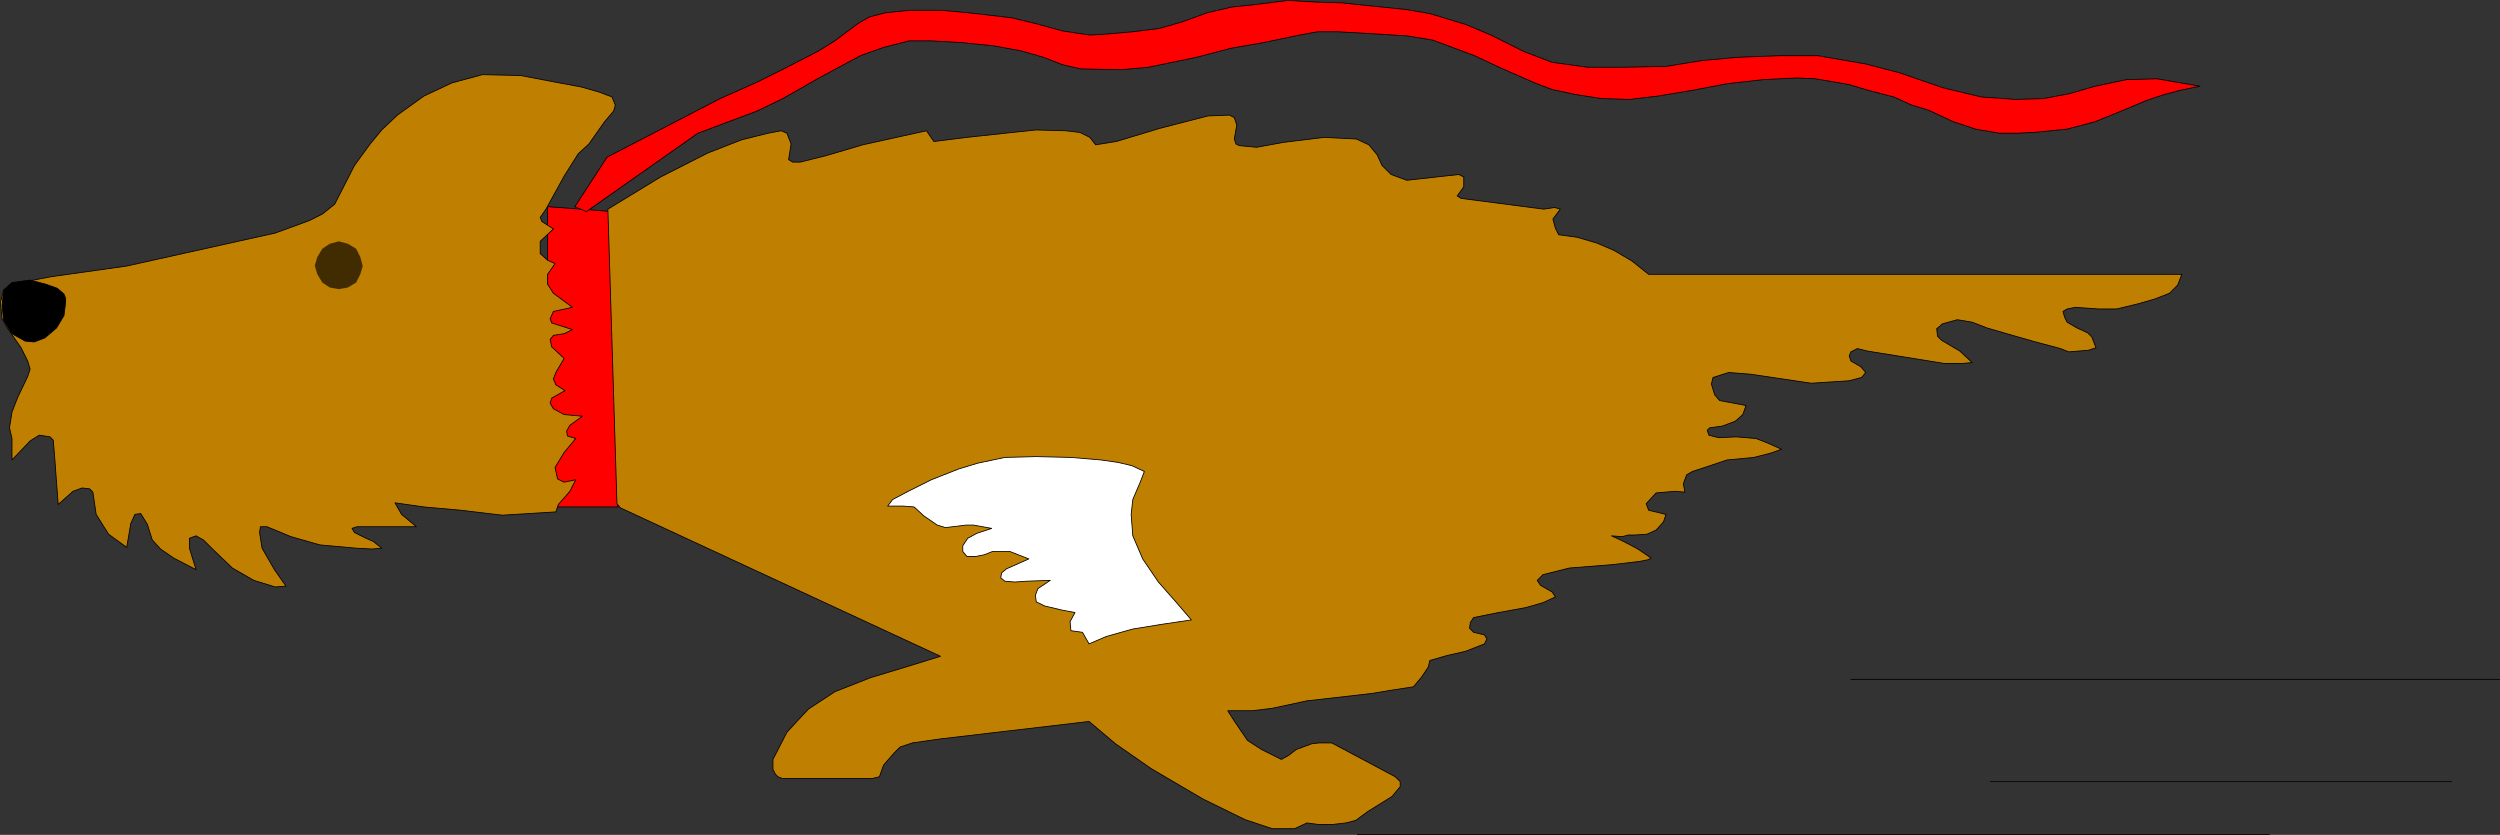
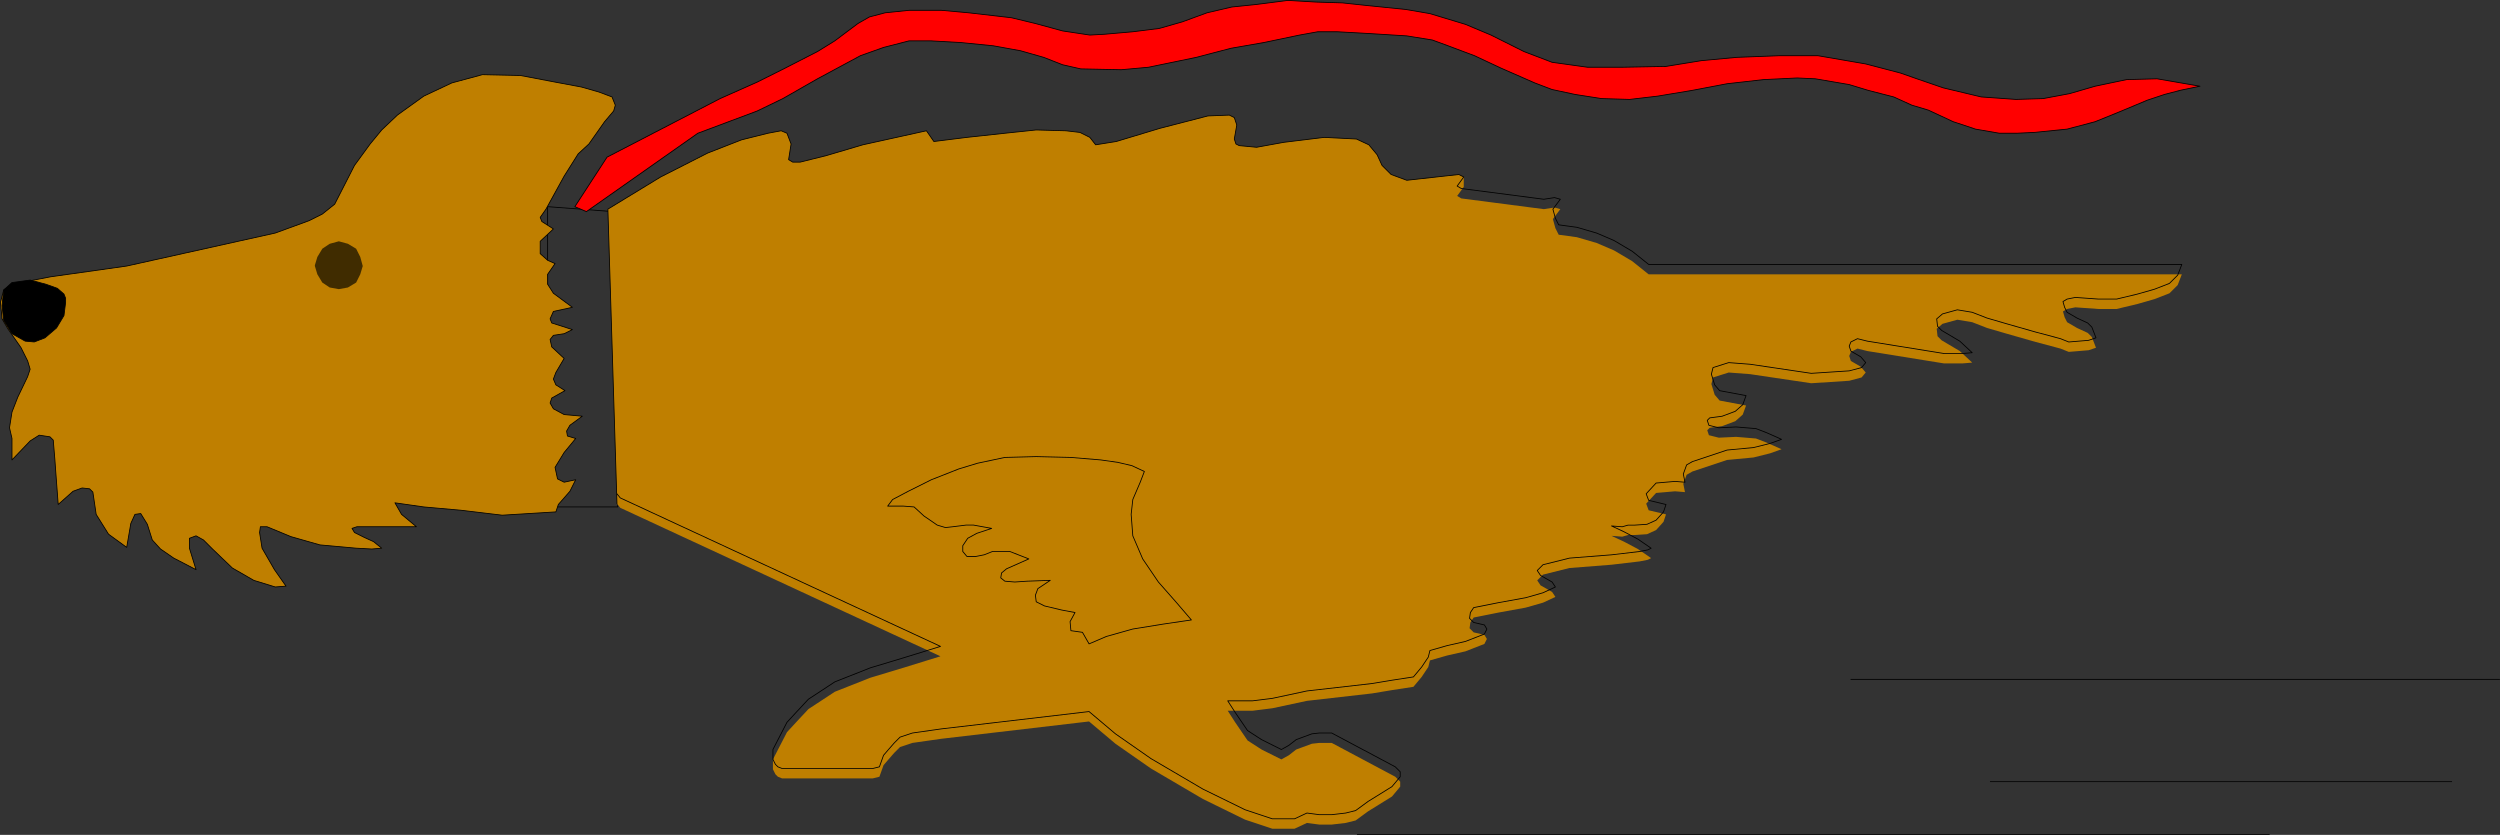
<svg xmlns="http://www.w3.org/2000/svg" xmlns:ns1="http://sodipodi.sourceforge.net/DTD/sodipodi-0.dtd" xmlns:ns2="http://www.inkscape.org/namespaces/inkscape" version="1.0" width="129.51mm" height="43.25mm" id="svg16" ns1:docname="Dog 001.wmf">
  <rect width="100%" height="100%" fill="#333333" stroke="none" />
  <ns1:namedview id="namedview16" pagecolor="#ffffff" bordercolor="#000000" borderopacity="0.25" ns2:showpageshadow="2" ns2:pageopacity="0.0" ns2:pagecheckerboard="0" ns2:deskcolor="#d1d1d1" ns2:document-units="mm" />
  <defs id="defs1">
    <pattern id="WMFhbasepattern" patternUnits="userSpaceOnUse" width="6" height="6" x="0" y="0" />
  </defs>
-   <path style="fill:#ff0000;fill-opacity:1;fill-rule:evenodd;stroke:none" d="m 107.221,40.462 12.766,0.969 0.97,57.826 h -13.736 z" id="path1" />
  <path style="fill:none;stroke:#000000;stroke-width:0.162px;stroke-linecap:round;stroke-linejoin:round;stroke-miterlimit:4;stroke-dasharray:none;stroke-opacity:1" d="m 107.221,40.462 12.766,0.969 0.97,57.826 h -13.736 v -58.795 0" id="path2" />
  <path style="fill:#bf7f00;fill-opacity:1;fill-rule:evenodd;stroke:none" d="m 0.727,56.776 -0.646,2.423 0.323,3.231 1.131,1.938 2.586,3.715 1.293,2.584 0.485,1.615 -0.485,1.454 -1.939,4.038 -1.131,2.907 -0.485,3.069 0.485,2.1 v 4.2 l 3.555,-3.715 1.778,-1.131 2.101,0.323 0.646,0.646 0.323,3.877 0.162,2.261 0.485,6.461 2.909,-2.584 1.778,-0.646 1.454,0.162 0.646,0.646 0.646,4.361 2.424,3.877 3.555,2.584 0.808,-4.684 0.808,-1.777 1.131,-0.162 1.293,2.1 0.97,3.069 1.616,1.777 2.586,1.777 4.363,2.261 -1.293,-4.2 v -1.938 l 1.293,-0.485 1.454,0.808 1.778,1.777 3.878,3.715 4.202,2.423 4.202,1.292 2.101,-0.162 -2.262,-3.231 -2.424,-4.2 -0.485,-3.069 0.162,-1.131 h 1.293 l 4.686,1.938 5.656,1.615 7.11,0.646 3.07,0.162 1.939,-0.162 -1.616,-1.292 -1.778,-0.808 -1.939,-0.969 -0.485,-0.808 0.97,-0.323 h 6.626 5.01 l -2.909,-2.423 -1.293,-2.261 5.656,0.808 7.272,0.646 8.08,0.969 10.504,-0.646 0.485,-1.454 1.131,-1.292 1.131,-1.292 1.131,-2.261 -2.262,0.485 -1.293,-0.646 -0.485,-2.261 1.778,-2.907 2.262,-2.746 -1.616,-0.485 -0.162,-0.969 0.646,-1.131 2.424,-1.777 -3.555,-0.323 -2.101,-1.131 -0.646,-1.131 0.323,-0.969 2.586,-1.454 -1.778,-1.131 -0.485,-1.131 0.485,-1.292 1.616,-2.746 -2.424,-2.261 -0.323,-1.454 0.646,-0.808 2.101,-0.323 1.616,-0.808 -4.04,-1.292 -0.323,-0.808 0.646,-1.454 3.717,-0.808 -3.717,-2.746 -1.131,-1.777 v -1.938 l 1.454,-2.1 -1.454,-0.646 -1.454,-1.292 v -2.423 l 2.586,-2.423 -2.262,-1.454 -0.323,-0.808 1.131,-1.615 3.555,-6.461 2.747,-4.361 2.101,-1.938 3.07,-4.361 1.778,-2.1 0.323,-1.131 -0.646,-1.615 -2.586,-0.969 -3.394,-0.969 -5.171,-0.969 -3.394,-0.646 -3.394,-0.646 -7.434,-0.162 -5.979,1.615 -5.494,2.584 -5.171,3.715 -3.07,2.907 -2.262,2.746 -3.07,4.2 -3.878,7.592 -2.424,1.938 -2.586,1.292 -6.626,2.423 -29.088,6.461 -14.867,2.1 -7.595,1.454 z" id="path3" />
  <path style="fill:none;stroke:#000000;stroke-width:0.162px;stroke-linecap:round;stroke-linejoin:round;stroke-miterlimit:4;stroke-dasharray:none;stroke-opacity:1" d="m 0.727,56.776 -0.646,2.423 0.323,3.231 1.131,1.938 2.586,3.715 1.293,2.584 0.485,1.615 -0.485,1.454 -1.939,4.038 -1.131,2.907 -0.485,3.069 0.485,2.1 v 4.2 l 3.555,-3.715 1.778,-1.131 2.101,0.323 0.646,0.646 0.323,3.877 0.162,2.261 0.485,6.461 2.909,-2.584 1.778,-0.646 1.454,0.162 0.646,0.646 0.646,4.361 2.424,3.877 3.555,2.584 0.808,-4.684 0.808,-1.777 1.131,-0.162 1.293,2.1 0.97,3.069 1.616,1.777 2.586,1.777 4.363,2.261 -1.293,-4.2 v -1.938 l 1.293,-0.485 1.454,0.808 1.778,1.777 3.878,3.715 4.202,2.423 4.202,1.292 2.101,-0.162 -2.262,-3.231 -2.424,-4.2 -0.485,-3.069 0.162,-1.131 h 1.293 l 4.686,1.938 5.656,1.615 7.11,0.646 3.07,0.162 1.939,-0.162 -1.616,-1.292 -1.778,-0.808 -1.939,-0.969 -0.485,-0.808 0.97,-0.323 h 6.626 5.01 l -2.909,-2.423 -1.293,-2.261 5.656,0.808 7.272,0.646 8.08,0.969 10.504,-0.646 0.485,-1.454 1.131,-1.292 1.131,-1.292 1.131,-2.261 -2.262,0.485 -1.293,-0.646 -0.485,-2.261 1.778,-2.907 2.262,-2.746 -1.616,-0.485 -0.162,-0.969 0.646,-1.131 2.424,-1.777 -3.555,-0.323 -2.101,-1.131 -0.646,-1.131 0.323,-0.969 2.586,-1.454 -1.778,-1.131 -0.485,-1.131 0.485,-1.292 1.616,-2.746 -2.424,-2.261 -0.323,-1.454 0.646,-0.808 2.101,-0.323 1.616,-0.808 -4.04,-1.292 -0.323,-0.808 0.646,-1.454 3.717,-0.808 -3.717,-2.746 -1.131,-1.777 v -1.938 l 1.454,-2.1 -1.454,-0.646 -1.454,-1.292 v -2.423 l 2.586,-2.423 -2.262,-1.454 -0.323,-0.808 1.131,-1.615 3.555,-6.461 2.747,-4.361 2.101,-1.938 3.07,-4.361 1.778,-2.1 0.323,-1.131 -0.646,-1.615 -2.586,-0.969 -3.394,-0.969 -5.171,-0.969 -3.394,-0.646 -3.394,-0.646 -7.434,-0.162 -5.979,1.615 -5.494,2.584 -5.171,3.715 -3.07,2.907 -2.262,2.746 -3.07,4.2 -3.878,7.592 -2.424,1.938 -2.586,1.292 -6.626,2.423 -29.088,6.461 -14.867,2.1 -7.595,1.454 -1.616,1.131 v 0" id="path4" />
  <path style="fill:#bf7f00;fill-opacity:1;fill-rule:evenodd;stroke:none" d="m 120.796,98.611 -1.778,-57.664 10.342,-6.299 9.211,-4.684 6.626,-2.584 5.171,-1.292 2.586,-0.485 1.131,0.485 0.808,2.1 -0.485,3.069 0.808,0.485 h 1.454 l 5.171,-1.292 7.11,-2.1 12.443,-2.746 1.454,2.1 6.464,-0.808 7.434,-0.808 6.141,-0.646 5.818,0.162 2.747,0.323 1.939,0.969 1.131,1.454 4.04,-0.646 8.565,-2.584 5.01,-1.292 4.363,-1.131 4.202,-0.162 0.97,0.485 0.485,1.454 -0.485,2.746 0.323,0.969 0.646,0.323 3.394,0.323 5.333,-0.969 7.918,-0.969 6.302,0.323 2.424,1.131 1.616,1.938 0.97,2.1 1.778,1.777 3.07,1.131 10.181,-1.131 0.97,0.485 v 1.938 l -1.293,1.777 0.808,0.485 16.16,2.1 2.101,-0.323 1.131,0.323 -1.454,1.938 0.485,1.777 0.646,1.292 3.555,0.485 3.878,1.131 3.394,1.454 3.555,2.1 3.232,2.584 h 1.778 102.616 l -0.808,2.1 -1.616,1.615 -2.909,1.131 -3.394,0.969 -4.04,0.969 h -3.555 l -4.525,-0.323 -1.616,0.323 -0.808,0.485 0.323,1.131 0.485,0.969 1.939,1.131 2.101,0.969 0.808,0.808 0.808,2.1 -1.454,0.485 -3.878,0.323 -1.616,-0.646 -4.848,-1.292 -5.656,-1.615 -3.878,-1.131 -2.909,-1.131 -2.909,-0.485 -2.909,0.808 -1.131,0.969 0.162,1.454 0.808,0.808 3.555,2.1 2.424,2.261 -1.939,0.162 h -3.555 l -15.029,-2.423 -1.939,-0.485 -1.293,0.646 -0.323,0.808 0.323,0.969 1.939,1.131 0.97,1.131 -0.808,0.969 -2.424,0.646 -7.434,0.485 -11.958,-1.777 -4.202,-0.323 -3.07,0.969 -0.323,1.292 0.646,2.1 0.97,1.131 5.171,0.969 -0.646,1.777 -1.454,1.292 -2.586,0.969 -2.424,0.323 -0.485,0.485 0.323,0.969 1.939,0.485 3.394,-0.162 3.878,0.323 2.101,0.808 2.909,1.292 -2.262,0.808 -3.232,0.808 -5.171,0.485 -6.787,2.261 -1.131,0.646 -0.646,1.777 0.323,1.615 -1.939,-0.162 -3.717,0.323 -1.939,2.1 0.485,1.292 3.394,0.808 -0.485,1.454 -1.454,1.615 -1.778,0.808 -2.424,0.162 h -1.293 l -1.131,0.323 -2.101,-0.162 2.424,1.131 2.747,1.454 2.586,1.777 -0.646,0.323 -1.616,0.323 -5.494,0.646 -8.242,0.646 -5.171,1.292 -1.131,1.131 0.646,0.969 2.262,1.292 0.646,0.969 -2.424,1.131 -3.394,0.969 -5.333,0.969 -4.848,0.969 -0.646,0.969 -0.162,1.131 0.808,0.808 2.101,0.485 0.485,0.808 -0.485,0.969 -3.717,1.454 -3.555,0.808 -3.394,0.969 -0.323,1.292 -1.293,1.938 -1.616,1.938 -4.202,0.646 -3.878,0.646 -12.766,1.454 -6.787,1.454 -3.878,0.485 h -4.848 l 1.454,2.261 2.424,3.554 2.747,1.777 3.878,1.938 1.454,-0.808 1.454,-1.131 3.07,-1.131 1.454,-0.162 h 2.424 l 12.443,6.623 0.97,0.969 v 0.969 l -1.616,1.938 -4.686,2.907 -2.424,1.777 -1.939,0.485 -2.747,0.323 h -2.424 l -2.424,-0.323 -2.424,1.131 h -4.363 l -5.333,-1.777 -8.242,-4.038 -10.181,-5.976 -6.949,-4.846 -5.171,-4.361 -28.926,3.392 -5.656,0.808 -2.424,0.808 -1.131,1.131 -1.131,1.292 -0.97,1.131 -0.808,2.261 -1.293,0.323 h -17.776 l -0.808,-0.323 -0.485,-0.485 -0.485,-0.969 v -1.938 l 2.747,-5.33 1.939,-2.1 2.262,-2.423 5.171,-3.392 6.949,-2.746 6.949,-2.1 6.787,-2.1 -62.701,-29.075 -0.646,-0.808 z" id="path5" />
-   <path style="fill:none;stroke:#000000;stroke-width:0.162px;stroke-linecap:round;stroke-linejoin:round;stroke-miterlimit:4;stroke-dasharray:none;stroke-opacity:1" d="m 120.796,98.611 -1.778,-57.664 10.342,-6.299 9.211,-4.684 6.626,-2.584 5.171,-1.292 2.586,-0.485 1.131,0.485 0.808,2.1 -0.485,3.069 0.808,0.485 h 1.454 l 5.171,-1.292 7.11,-2.1 12.443,-2.746 1.454,2.1 6.464,-0.808 7.434,-0.808 6.141,-0.646 5.818,0.162 2.747,0.323 1.939,0.969 1.131,1.454 4.04,-0.646 8.565,-2.584 5.01,-1.292 4.363,-1.131 4.202,-0.162 0.97,0.485 0.485,1.454 -0.485,2.746 0.323,0.969 0.646,0.323 3.394,0.323 5.333,-0.969 7.918,-0.969 6.302,0.323 2.424,1.131 1.616,1.938 0.97,2.1 1.778,1.777 3.07,1.131 10.181,-1.131 0.97,0.485 v 1.938 l -1.293,1.777 0.808,0.485 16.16,2.1 2.101,-0.323 1.131,0.323 -1.454,1.938 0.485,1.777 0.646,1.292 3.555,0.485 3.878,1.131 3.394,1.454 3.555,2.1 3.232,2.584 h 1.778 102.616 l -0.808,2.1 -1.616,1.615 -2.909,1.131 -3.394,0.969 -4.04,0.969 h -3.555 l -4.525,-0.323 -1.616,0.323 -0.808,0.485 0.323,1.131 0.485,0.969 1.939,1.131 2.101,0.969 0.808,0.808 0.808,2.1 -1.454,0.485 -3.878,0.323 -1.616,-0.646 -4.848,-1.292 -5.656,-1.615 -3.878,-1.131 -2.909,-1.131 -2.909,-0.485 -2.909,0.808 -1.131,0.969 0.162,1.454 0.808,0.808 3.555,2.1 2.424,2.261 -1.939,0.162 h -3.555 l -15.029,-2.423 -1.939,-0.485 -1.293,0.646 -0.323,0.808 0.323,0.969 1.939,1.131 0.97,1.131 -0.808,0.969 -2.424,0.646 -7.434,0.485 -11.958,-1.777 -4.202,-0.323 -3.07,0.969 -0.323,1.292 0.646,2.1 0.97,1.131 5.171,0.969 -0.646,1.777 -1.454,1.292 -2.586,0.969 -2.424,0.323 -0.485,0.485 0.323,0.969 1.939,0.485 3.394,-0.162 3.878,0.323 2.101,0.808 2.909,1.292 -2.262,0.808 -3.232,0.808 -5.171,0.485 -6.787,2.261 -1.131,0.646 -0.646,1.777 0.323,1.615 -1.939,-0.162 -3.717,0.323 -1.939,2.1 0.485,1.292 3.394,0.808 -0.485,1.454 -1.454,1.615 -1.778,0.808 -2.424,0.162 h -1.293 l -1.131,0.323 -2.101,-0.162 2.424,1.131 2.747,1.454 2.586,1.777 -0.646,0.323 -1.616,0.323 -5.494,0.646 -8.242,0.646 -5.171,1.292 -1.131,1.131 0.646,0.969 2.262,1.292 0.646,0.969 -2.424,1.131 -3.394,0.969 -5.333,0.969 -4.848,0.969 -0.646,0.969 -0.162,1.131 0.808,0.808 2.101,0.485 0.485,0.808 -0.485,0.969 -3.717,1.454 -3.555,0.808 -3.394,0.969 -0.323,1.292 -1.293,1.938 -1.616,1.938 -4.202,0.646 -3.878,0.646 -12.766,1.454 -6.787,1.454 -3.878,0.485 h -4.848 l 1.454,2.261 2.424,3.554 2.747,1.777 3.878,1.938 1.454,-0.808 1.454,-1.131 3.07,-1.131 1.454,-0.162 h 2.424 l 12.443,6.623 0.97,0.969 v 0.969 l -1.616,1.938 -4.686,2.907 -2.424,1.777 -1.939,0.485 -2.747,0.323 h -2.424 l -2.424,-0.323 -2.424,1.131 h -4.363 l -5.333,-1.777 -8.242,-4.038 -10.181,-5.976 -6.949,-4.846 -5.171,-4.361 -28.926,3.392 -5.656,0.808 -2.424,0.808 -1.131,1.131 -1.131,1.292 -0.97,1.131 -0.808,2.261 -1.293,0.323 h -17.776 l -0.808,-0.323 -0.485,-0.485 -0.485,-0.969 v -1.938 l 2.747,-5.33 1.939,-2.1 2.262,-2.423 5.171,-3.392 6.949,-2.746 6.949,-2.1 6.787,-2.1 -62.701,-29.075 -0.646,-0.808 v 0" id="path6" />
-   <path style="fill:#ffffff;fill-opacity:1;fill-rule:evenodd;stroke:none" d="m 233.269,121.386 -2.909,-3.392 -3.555,-4.038 -3.07,-4.523 -1.939,-4.523 -0.323,-4.2 0.162,-1.454 0.162,-1.454 1.454,-3.392 0.808,-2.1 -2.424,-1.131 -2.747,-0.646 -3.394,-0.485 -5.818,-0.485 -6.787,-0.162 -6.141,0.162 -5.333,1.131 -3.717,1.131 -5.333,2.1 -4.525,2.261 -3.07,1.615 -0.97,1.292 h 1.778 1.293 l 2.101,0.162 1.939,1.777 2.586,1.777 1.616,0.485 1.454,-0.162 2.586,-0.323 h 1.454 l 3.555,0.646 -2.909,0.969 -1.778,0.969 -0.97,1.454 v 1.131 l 0.808,0.969 h 1.778 l 1.616,-0.323 1.616,-0.646 h 3.394 l 3.717,1.454 -4.363,1.938 -0.97,0.808 -0.162,0.969 0.808,0.646 1.939,0.162 2.424,-0.162 4.525,-0.162 -2.424,1.615 -0.485,1.292 0.162,1.292 1.616,0.808 3.394,0.808 2.586,0.485 -0.97,1.777 0.162,1.777 2.262,0.323 1.293,2.261 3.394,-1.454 5.171,-1.454 5.979,-0.969 z" id="path7" />
+   <path style="fill:none;stroke:#000000;stroke-width:0.162px;stroke-linecap:round;stroke-linejoin:round;stroke-miterlimit:4;stroke-dasharray:none;stroke-opacity:1" d="m 120.796,98.611 -1.778,-57.664 10.342,-6.299 9.211,-4.684 6.626,-2.584 5.171,-1.292 2.586,-0.485 1.131,0.485 0.808,2.1 -0.485,3.069 0.808,0.485 h 1.454 l 5.171,-1.292 7.11,-2.1 12.443,-2.746 1.454,2.1 6.464,-0.808 7.434,-0.808 6.141,-0.646 5.818,0.162 2.747,0.323 1.939,0.969 1.131,1.454 4.04,-0.646 8.565,-2.584 5.01,-1.292 4.363,-1.131 4.202,-0.162 0.97,0.485 0.485,1.454 -0.485,2.746 0.323,0.969 0.646,0.323 3.394,0.323 5.333,-0.969 7.918,-0.969 6.302,0.323 2.424,1.131 1.616,1.938 0.97,2.1 1.778,1.777 3.07,1.131 10.181,-1.131 0.97,0.485 l -1.293,1.777 0.808,0.485 16.16,2.1 2.101,-0.323 1.131,0.323 -1.454,1.938 0.485,1.777 0.646,1.292 3.555,0.485 3.878,1.131 3.394,1.454 3.555,2.1 3.232,2.584 h 1.778 102.616 l -0.808,2.1 -1.616,1.615 -2.909,1.131 -3.394,0.969 -4.04,0.969 h -3.555 l -4.525,-0.323 -1.616,0.323 -0.808,0.485 0.323,1.131 0.485,0.969 1.939,1.131 2.101,0.969 0.808,0.808 0.808,2.1 -1.454,0.485 -3.878,0.323 -1.616,-0.646 -4.848,-1.292 -5.656,-1.615 -3.878,-1.131 -2.909,-1.131 -2.909,-0.485 -2.909,0.808 -1.131,0.969 0.162,1.454 0.808,0.808 3.555,2.1 2.424,2.261 -1.939,0.162 h -3.555 l -15.029,-2.423 -1.939,-0.485 -1.293,0.646 -0.323,0.808 0.323,0.969 1.939,1.131 0.97,1.131 -0.808,0.969 -2.424,0.646 -7.434,0.485 -11.958,-1.777 -4.202,-0.323 -3.07,0.969 -0.323,1.292 0.646,2.1 0.97,1.131 5.171,0.969 -0.646,1.777 -1.454,1.292 -2.586,0.969 -2.424,0.323 -0.485,0.485 0.323,0.969 1.939,0.485 3.394,-0.162 3.878,0.323 2.101,0.808 2.909,1.292 -2.262,0.808 -3.232,0.808 -5.171,0.485 -6.787,2.261 -1.131,0.646 -0.646,1.777 0.323,1.615 -1.939,-0.162 -3.717,0.323 -1.939,2.1 0.485,1.292 3.394,0.808 -0.485,1.454 -1.454,1.615 -1.778,0.808 -2.424,0.162 h -1.293 l -1.131,0.323 -2.101,-0.162 2.424,1.131 2.747,1.454 2.586,1.777 -0.646,0.323 -1.616,0.323 -5.494,0.646 -8.242,0.646 -5.171,1.292 -1.131,1.131 0.646,0.969 2.262,1.292 0.646,0.969 -2.424,1.131 -3.394,0.969 -5.333,0.969 -4.848,0.969 -0.646,0.969 -0.162,1.131 0.808,0.808 2.101,0.485 0.485,0.808 -0.485,0.969 -3.717,1.454 -3.555,0.808 -3.394,0.969 -0.323,1.292 -1.293,1.938 -1.616,1.938 -4.202,0.646 -3.878,0.646 -12.766,1.454 -6.787,1.454 -3.878,0.485 h -4.848 l 1.454,2.261 2.424,3.554 2.747,1.777 3.878,1.938 1.454,-0.808 1.454,-1.131 3.07,-1.131 1.454,-0.162 h 2.424 l 12.443,6.623 0.97,0.969 v 0.969 l -1.616,1.938 -4.686,2.907 -2.424,1.777 -1.939,0.485 -2.747,0.323 h -2.424 l -2.424,-0.323 -2.424,1.131 h -4.363 l -5.333,-1.777 -8.242,-4.038 -10.181,-5.976 -6.949,-4.846 -5.171,-4.361 -28.926,3.392 -5.656,0.808 -2.424,0.808 -1.131,1.131 -1.131,1.292 -0.97,1.131 -0.808,2.261 -1.293,0.323 h -17.776 l -0.808,-0.323 -0.485,-0.485 -0.485,-0.969 v -1.938 l 2.747,-5.33 1.939,-2.1 2.262,-2.423 5.171,-3.392 6.949,-2.746 6.949,-2.1 6.787,-2.1 -62.701,-29.075 -0.646,-0.808 v 0" id="path6" />
  <path style="fill:none;stroke:#000000;stroke-width:0.162px;stroke-linecap:round;stroke-linejoin:round;stroke-miterlimit:4;stroke-dasharray:none;stroke-opacity:1" d="m 233.269,121.386 -2.909,-3.392 -3.555,-4.038 -3.07,-4.523 -1.939,-4.523 -0.323,-4.2 0.162,-1.454 0.162,-1.454 1.454,-3.392 0.808,-2.1 -2.424,-1.131 -2.747,-0.646 -3.394,-0.485 -5.818,-0.485 -6.787,-0.162 -6.141,0.162 -5.333,1.131 -3.717,1.131 -5.333,2.1 -4.525,2.261 -3.07,1.615 -0.97,1.292 h 1.778 1.293 l 2.101,0.162 1.939,1.777 2.586,1.777 1.616,0.485 1.454,-0.162 2.586,-0.323 h 1.454 l 3.555,0.646 -2.909,0.969 -1.778,0.969 -0.97,1.454 v 1.131 l 0.808,0.969 h 1.778 l 1.616,-0.323 1.616,-0.646 h 3.394 l 3.717,1.454 -4.363,1.938 -0.97,0.808 -0.162,0.969 0.808,0.646 1.939,0.162 2.424,-0.162 4.525,-0.162 -2.424,1.615 -0.485,1.292 0.162,1.292 1.616,0.808 3.394,0.808 2.586,0.485 -0.97,1.777 0.162,1.777 2.262,0.323 1.293,2.261 3.394,-1.454 5.171,-1.454 5.979,-0.969 5.494,-0.808 v 0" id="path8" />
  <path style="fill:#402c00;fill-opacity:1;fill-rule:evenodd;stroke:none" d="m 61.65,51.93 0.485,-1.615 0.97,-1.615 1.454,-0.969 1.778,-0.485 1.778,0.485 1.616,0.969 0.808,1.615 0.485,1.777 -0.485,1.615 -0.808,1.615 -1.616,0.969 -1.778,0.323 -1.778,-0.323 -1.454,-0.969 -0.97,-1.615 -0.485,-1.615 v 0 z" id="path9" />
  <path style="fill:#ff0000;fill-opacity:1;fill-rule:evenodd;stroke:none" d="m 112.554,40.462 6.302,-9.692 22.139,-11.468 7.272,-3.231 5.171,-2.584 6.626,-3.392 3.394,-2.1 4.525,-3.392 2.262,-1.292 3.07,-0.808 4.686,-0.485 h 6.302 l 5.333,0.485 8.403,0.969 4.686,1.131 5.333,1.454 5.333,0.808 2.909,-0.162 5.494,-0.485 5.171,-0.646 4.525,-1.292 4.848,-1.777 4.848,-1.131 4.686,-0.485 6.302,-0.808 5.494,0.323 5.171,0.162 4.525,0.485 7.918,0.808 4.686,0.808 6.949,2.1 5.01,2.1 6.464,3.231 5.494,2.1 6.949,0.969 h 6.787 l 8.565,-0.162 6.949,-1.131 6.949,-0.646 8.403,-0.323 h 7.434 l 9.373,1.615 6.787,1.777 3.232,1.131 5.171,1.777 7.434,1.777 6.787,0.485 5.333,-0.162 5.171,-0.969 5.01,-1.454 6.141,-1.292 5.979,-0.162 8.403,1.454 -3.878,0.808 -3.07,0.808 -3.394,1.131 -5.01,2.1 -5.171,2.1 -5.494,1.454 -6.464,0.646 -3.394,0.162 h -3.394 l -4.686,-0.808 -4.363,-1.454 -4.848,-2.261 -3.232,-0.969 -3.555,-1.615 -5.01,-1.292 -3.717,-1.131 -6.626,-1.131 -3.555,-0.162 -6.626,0.323 -7.11,0.808 -6.787,1.292 -6.787,1.131 -5.494,0.646 -5.494,-0.162 -5.171,-0.808 -4.525,-0.969 -3.394,-1.292 -6.626,-2.907 -5.171,-2.423 -5.171,-1.938 -3.07,-1.131 -5.01,-0.808 -7.757,-0.485 -5.818,-0.323 h -3.878 l -3.555,0.646 -6.949,1.454 -6.464,1.131 -3.717,0.969 -3.07,0.808 -9.373,1.938 -5.333,0.485 -7.918,-0.162 -3.555,-0.808 -3.717,-1.454 -4.525,-1.292 -5.333,-0.969 -6.464,-0.646 -5.818,-0.323 h -4.202 l -5.01,1.292 -4.525,1.615 -8.403,4.523 -6.787,3.877 -5.01,2.423 -5.171,1.938 -6.464,2.423 -21.816,15.345 -2.262,-0.969 z" id="path10" />
  <path style="fill:none;stroke:#000000;stroke-width:0.162px;stroke-linecap:round;stroke-linejoin:round;stroke-miterlimit:4;stroke-dasharray:none;stroke-opacity:1" d="m 112.554,40.462 6.302,-9.692 22.139,-11.468 7.272,-3.231 5.171,-2.584 6.626,-3.392 3.394,-2.1 4.525,-3.392 2.262,-1.292 3.07,-0.808 4.686,-0.485 h 6.302 l 5.333,0.485 8.403,0.969 4.686,1.131 5.333,1.454 5.333,0.808 2.909,-0.162 5.494,-0.485 5.171,-0.646 4.525,-1.292 4.848,-1.777 4.848,-1.131 4.686,-0.485 6.302,-0.808 5.494,0.323 5.171,0.162 4.525,0.485 7.918,0.808 4.686,0.808 6.949,2.1 5.01,2.1 6.464,3.231 5.494,2.1 6.949,0.969 h 6.787 l 8.565,-0.162 6.949,-1.131 6.949,-0.646 8.403,-0.323 h 7.434 l 9.373,1.615 6.787,1.777 3.232,1.131 5.171,1.777 7.434,1.777 6.787,0.485 5.333,-0.162 5.171,-0.969 5.01,-1.454 6.141,-1.292 5.979,-0.162 8.403,1.454 -3.878,0.808 -3.07,0.808 -3.394,1.131 -5.01,2.1 -5.171,2.1 -5.494,1.454 -6.464,0.646 -3.394,0.162 h -3.394 l -4.686,-0.808 -4.363,-1.454 -4.848,-2.261 -3.232,-0.969 -3.555,-1.615 -5.01,-1.292 -3.717,-1.131 -6.626,-1.131 -3.555,-0.162 -6.626,0.323 -7.11,0.808 -6.787,1.292 -6.787,1.131 -5.494,0.646 -5.494,-0.162 -5.171,-0.808 -4.525,-0.969 -3.394,-1.292 -6.626,-2.907 -5.171,-2.423 -5.171,-1.938 -3.07,-1.131 -5.01,-0.808 -7.757,-0.485 -5.818,-0.323 h -3.878 l -3.555,0.646 -6.949,1.454 -6.464,1.131 -3.717,0.969 -3.07,0.808 -9.373,1.938 -5.333,0.485 -7.918,-0.162 -3.555,-0.808 -3.717,-1.454 -4.525,-1.292 -5.333,-0.969 -6.464,-0.646 -5.818,-0.323 h -4.202 l -5.01,1.292 -4.525,1.615 -8.403,4.523 -6.787,3.877 -5.01,2.423 -5.171,1.938 -6.464,2.423 -21.816,15.345 -2.262,-0.969 v 0" id="path11" />
  <path style="fill:#000000;fill-opacity:1;fill-rule:evenodd;stroke:none" d="m 5.898,54.838 -3.555,0.485 -1.616,1.454 -0.323,3.069 0.323,2.907 1.616,2.584 2.586,1.454 1.778,0.162 2.101,-0.808 2.262,-1.938 1.454,-2.423 0.323,-2.584 v -0.808 l -0.323,-0.808 -1.293,-1.131 -2.262,-0.808 z" id="path12" />
  <path style="fill:none;stroke:#000000;stroke-width:0.162px;stroke-linecap:round;stroke-linejoin:round;stroke-miterlimit:4;stroke-dasharray:none;stroke-opacity:1" d="m 5.898,54.838 -3.555,0.485 -1.616,1.454 -0.323,3.069 0.323,2.907 1.616,2.584 2.586,1.454 1.778,0.162 2.101,-0.808 2.262,-1.938 1.454,-2.423 0.323,-2.584 V 58.391 L 12.524,57.584 11.231,56.453 8.969,55.645 5.898,54.838 v 0" id="path13" />
  <path style="fill:none;stroke:#000000;stroke-width:0.162px;stroke-linecap:round;stroke-linejoin:round;stroke-miterlimit:4;stroke-dasharray:none;stroke-opacity:1" d="M 265.751,163.383 H 444.319" id="path14" />
  <path style="fill:none;stroke:#000000;stroke-width:0.162px;stroke-linecap:round;stroke-linejoin:round;stroke-miterlimit:4;stroke-dasharray:none;stroke-opacity:1" d="m 389.698,153.045 h 90.334" id="path15" />
  <path style="fill:none;stroke:#000000;stroke-width:0.162px;stroke-linecap:round;stroke-linejoin:round;stroke-miterlimit:4;stroke-dasharray:none;stroke-opacity:1" d="M 362.388,133.016 H 489.405" id="path16" />
</svg>